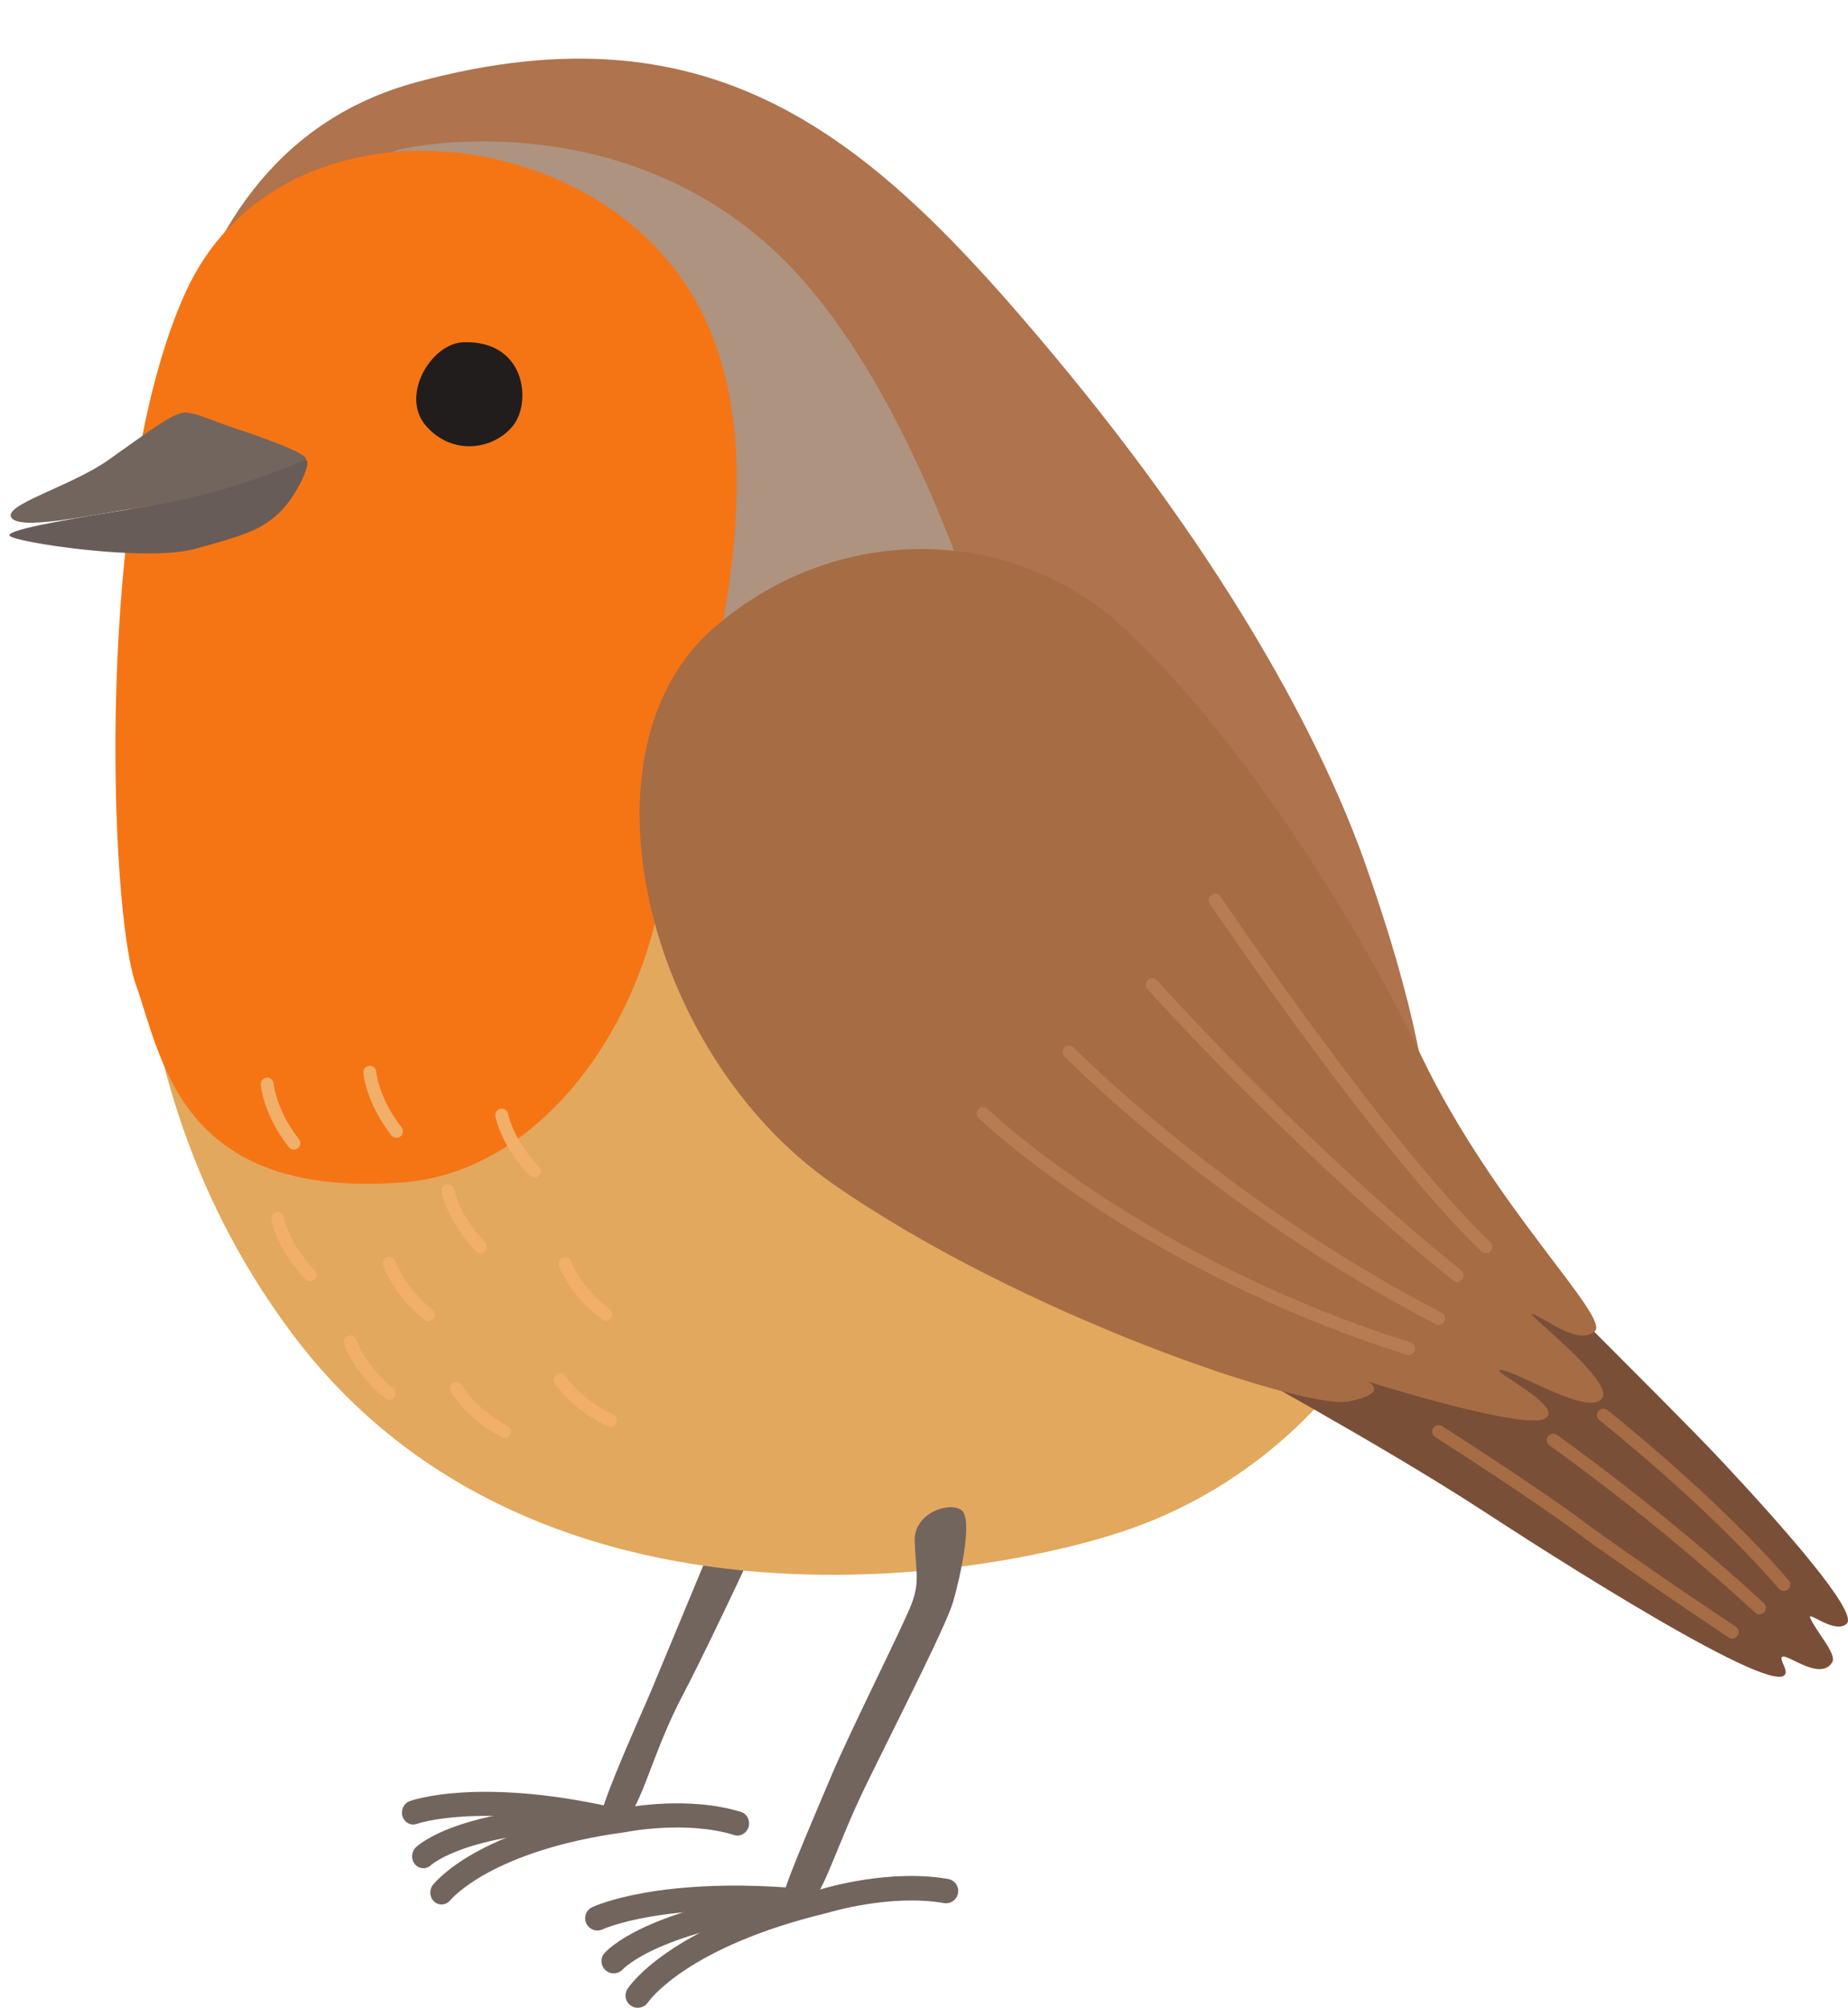
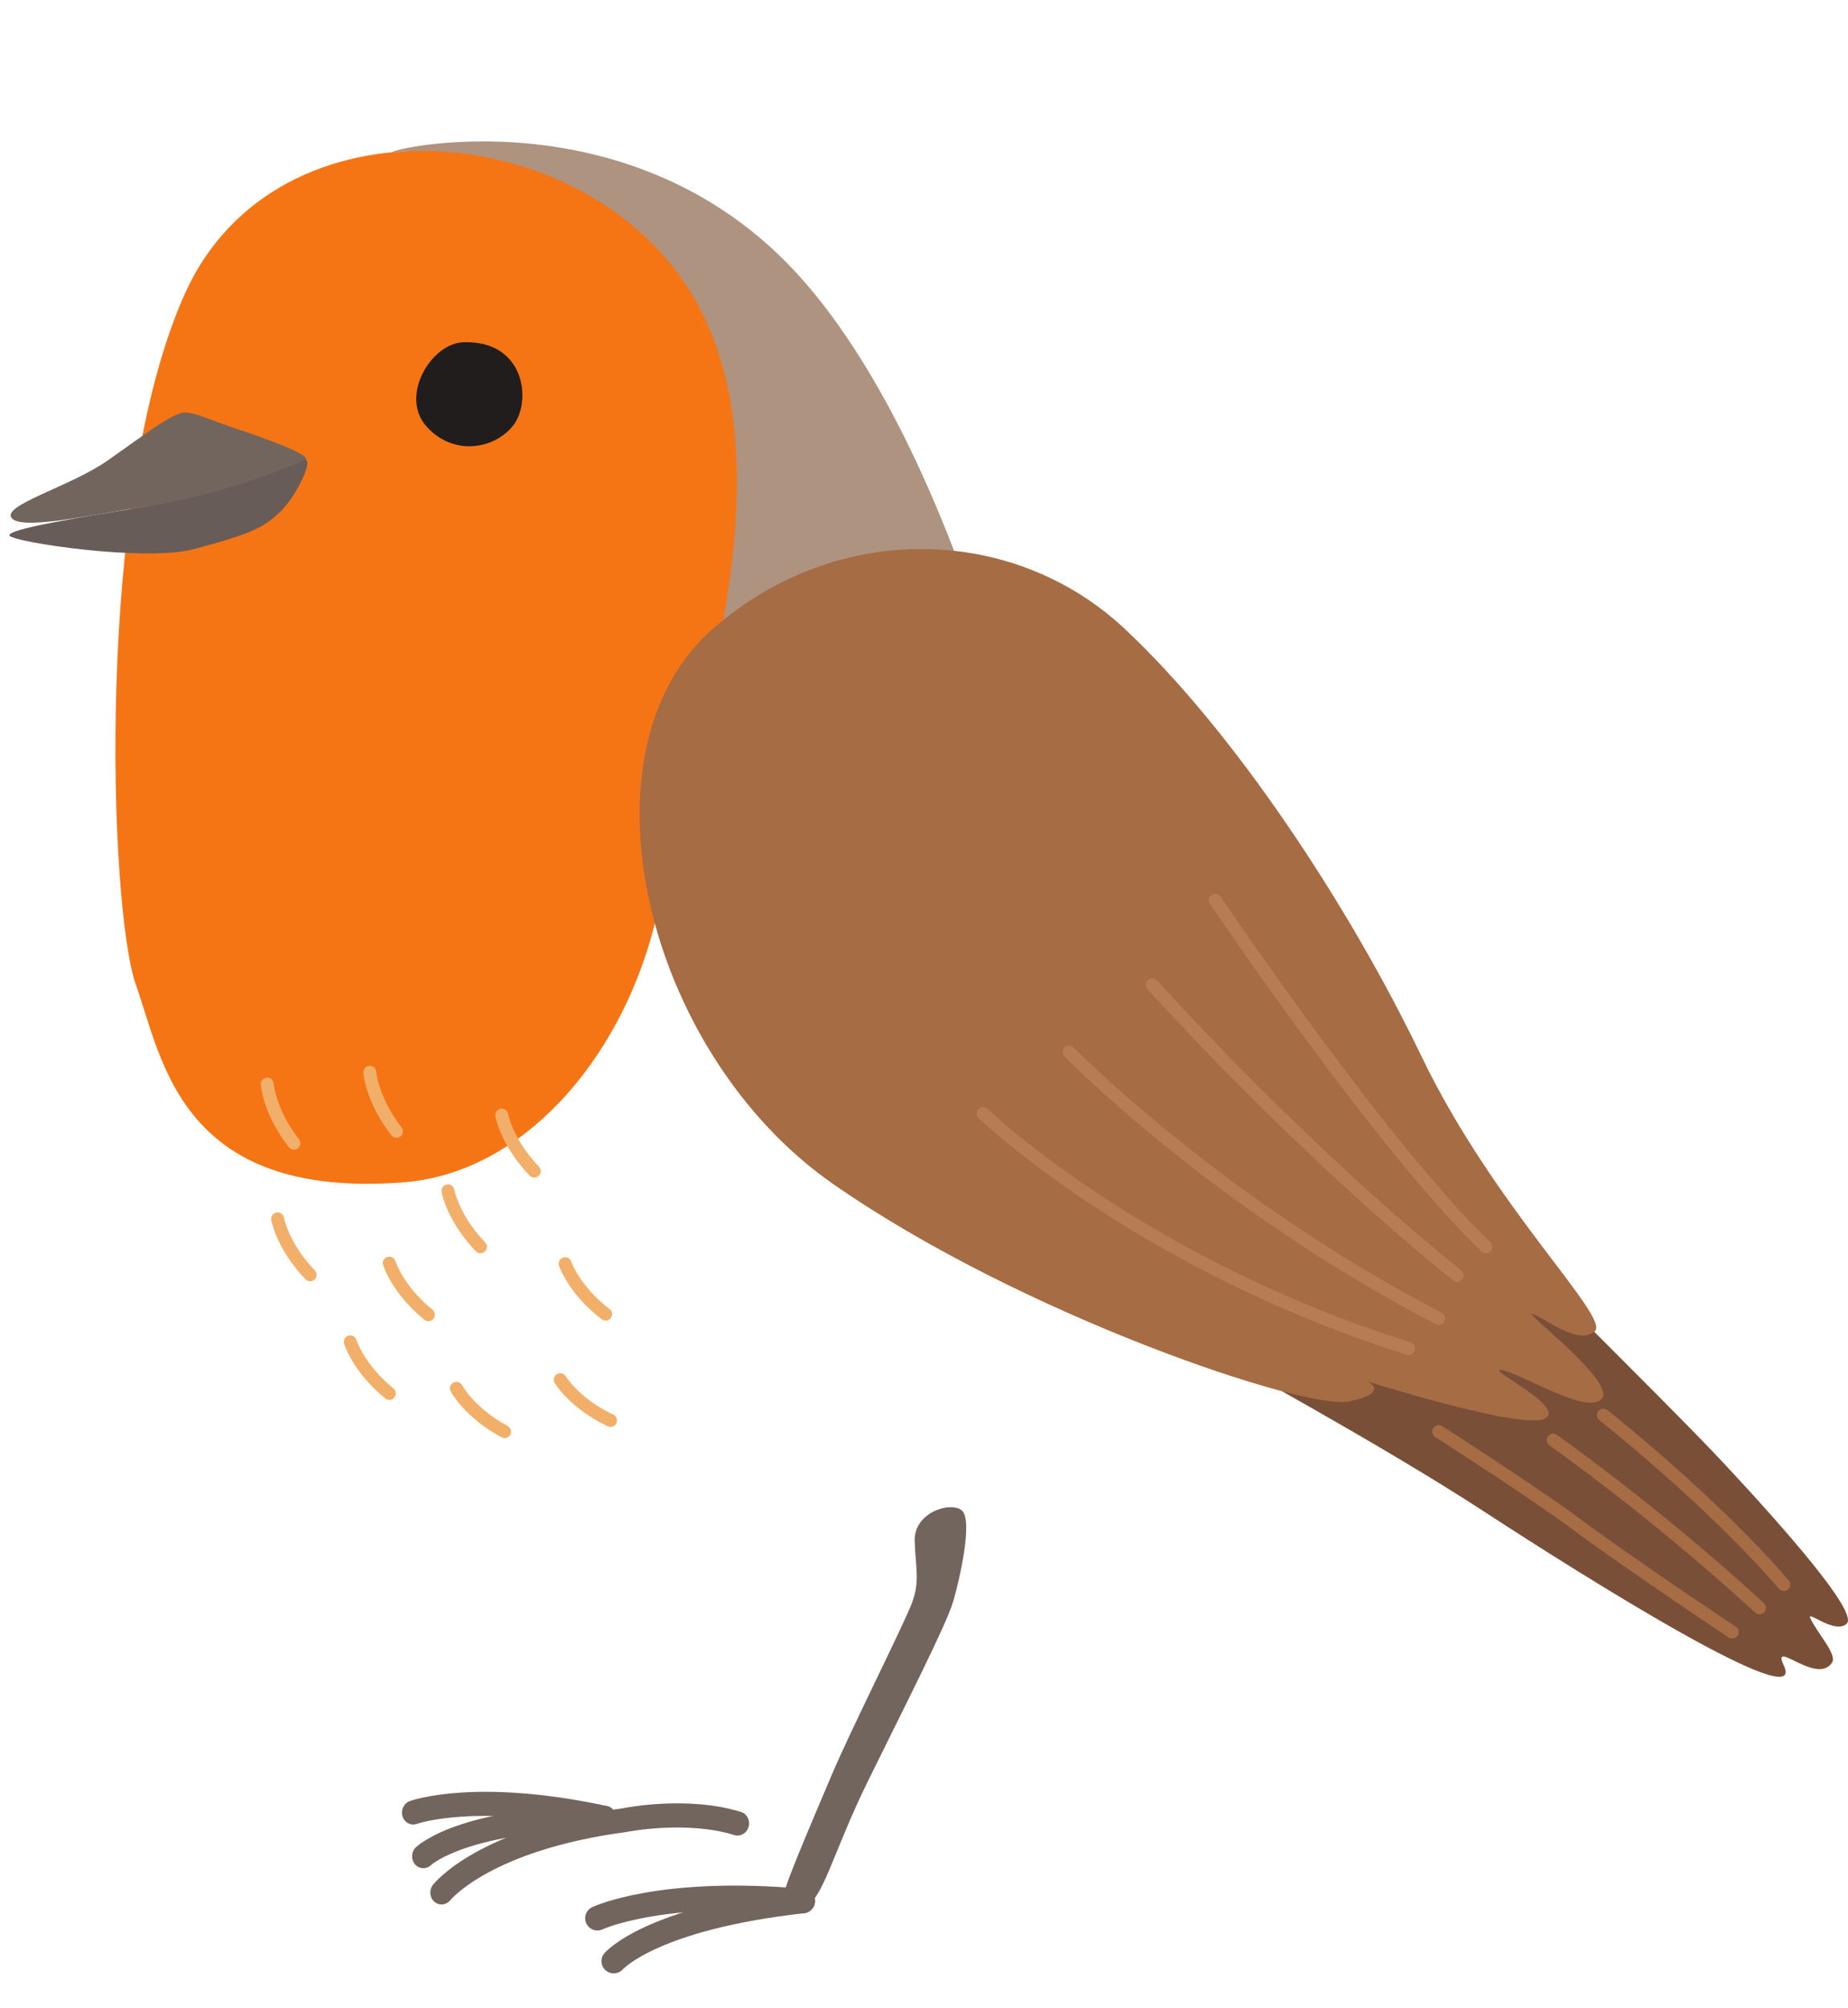
<svg xmlns="http://www.w3.org/2000/svg" height="1890.3" preserveAspectRatio="xMidYMid meet" version="1.0" viewBox="-8.9 -55.2 1740.2 1890.3" width="1740.2" zoomAndPan="magnify">
  <defs>
    <clipPath id="a">
      <path d="M 1116 1029 L 1731.301 1029 L 1731.301 1524 L 1116 1524 Z M 1116 1029" />
    </clipPath>
    <clipPath id="b">
-       <path d="M 580 1711 L 894 1711 L 894 1835.148 L 580 1835.148 Z M 580 1711" />
-     </clipPath>
+       </clipPath>
  </defs>
  <g>
    <g>
-       <path d="M 603.406 1538.781 C 569.758 1615.738 542.207 1678.441 559.77 1671.309 C 577.328 1664.18 569.496 1676.941 584.383 1653.738 C 599.266 1630.551 608.465 1589.23 634.379 1540.078 C 660.297 1490.941 717.492 1367.262 717.492 1367.262 L 673.945 1369.199 L 603.406 1538.781" fill="#72655e" />
-     </g>
+       </g>
    <g>
-       <path d="M 866.523 573.098 C 767.531 407.824 699.016 266.98 699.016 266.98 C 699.016 266.98 698.488 151.723 483.035 137.832 C 267.578 123.945 180.609 289.289 180.609 289.289 C 180.609 289.289 170.738 286.812 156.602 280.25 C 125.367 401.621 134.168 524.66 132.059 556.312 C 128.016 617 63.277 928.539 265.574 1199.621 C 485.551 1494.379 895.895 1436.84 1047.16 1387.078 C 1154.832 1351.648 1260.477 1269.957 1323.582 1127.957 C 1352.723 1062.367 1277.621 991.715 1278.848 919.543 C 1155.504 870.238 939.57 695.066 866.523 573.098" fill="#e2a85d" />
-     </g>
+       </g>
    <g>
-       <path d="M 1276.816 758.281 C 1236.578 644.137 1147.586 475.402 981.699 277.156 C 815.816 78.898 668.766 -55.164 383.055 22.254 C 247.598 58.969 185.25 168.91 156.602 280.25 C 170.738 286.816 180.609 289.293 180.609 289.293 C 180.609 289.293 267.578 123.945 483.035 137.836 C 698.488 151.73 699.016 266.988 699.016 266.988 C 699.016 266.988 767.531 407.824 866.523 573.105 C 939.57 695.062 1172.355 1102.441 1295.707 1151.738 C 1339.766 1103.859 1369.43 1021.07 1276.816 758.281" fill="#af734d" />
-     </g>
+       </g>
    <g clip-path="url(#a)">
      <path d="M 1670.859 1512.879 C 1658.398 1486.5 1702.617 1532.41 1716.434 1509.859 C 1721.109 1502.25 1701.648 1481.48 1695.777 1468.211 C 1692.312 1460.41 1719.41 1484.18 1730.188 1473.391 C 1740.98 1462.598 1670.859 1383.027 1614.215 1322.34 C 1557.578 1261.66 1376.855 1086.328 1336.398 1037.777 C 1295.93 989.227 1142.195 1172.648 1127.355 1187.48 C 1112.527 1202.316 1112.527 1205.008 1127.355 1214.449 C 1142.195 1223.887 1291.895 1304.809 1388.996 1368.199 C 1486.098 1431.578 1693.789 1561.43 1670.859 1512.879" fill="#7a4f38" />
    </g>
    <g>
      <path d="M 747.035 208.375 C 896.734 378.301 965.512 717.238 965.512 717.238 L 621.613 573.109 C 621.613 573.109 641.84 370.215 593.289 265.02 C 544.742 159.824 410.621 80.75 365.898 87.711 C 321.176 94.668 578.629 17.211 747.035 208.375" fill="#ae9380" />
    </g>
    <g>
      <path d="M 1622.289 1487.551 C 1621.141 1487.551 1619.969 1487.219 1618.93 1486.531 C 1617.961 1485.879 1521.16 1421.309 1474.379 1386.551 C 1427.891 1352.031 1343.422 1298.328 1342.578 1297.801 C 1339.75 1296 1338.91 1292.25 1340.711 1289.422 C 1342.5 1286.59 1346.25 1285.75 1349.078 1287.551 C 1349.941 1288.09 1434.781 1342.02 1481.621 1376.809 C 1528.16 1411.379 1624.699 1475.781 1625.672 1476.43 C 1628.461 1478.289 1629.211 1482.059 1627.352 1484.852 C 1626.18 1486.602 1624.262 1487.551 1622.289 1487.551" fill="#a66c44" />
    </g>
    <g>
      <path d="M 1670.852 1442.707 C 1669.152 1442.707 1667.457 1441.988 1666.25 1440.598 C 1598.641 1362.051 1498.199 1282.699 1497.18 1281.91 C 1494.555 1279.828 1494.094 1276.02 1496.172 1273.387 C 1498.238 1270.75 1502.07 1270.297 1504.691 1272.367 C 1505.703 1273.168 1607.082 1353.25 1675.453 1432.68 C 1677.645 1435.219 1677.355 1439.059 1674.816 1441.238 C 1673.672 1442.23 1672.262 1442.707 1670.852 1442.707" fill="#a66c44" />
    </g>
    <g>
      <path d="M 1647.922 1464.621 C 1646.461 1464.621 1644.988 1464.09 1643.82 1463.02 C 1545.453 1372.641 1451.18 1306.391 1450.246 1305.73 C 1447.504 1303.809 1446.836 1300.027 1448.754 1297.281 C 1450.672 1294.539 1454.457 1293.871 1457.199 1295.789 C 1458.152 1296.461 1553.078 1363.16 1652.031 1454.078 C 1654.5 1456.348 1654.66 1460.188 1652.387 1462.66 C 1651.199 1463.961 1649.566 1464.621 1647.922 1464.621" fill="#a66c44" />
    </g>
    <g>
      <path d="M 774.844 1614.66 C 734.922 1708.578 727.531 1726.891 727.141 1739.668 C 726.754 1752.461 740.93 1743.531 747.391 1741.25 C 766.066 1734.68 774.453 1690.809 808.559 1621.441 C 842.664 1552.078 882.582 1473.93 888.785 1452.352 C 894.984 1430.781 907.648 1375.398 896.605 1366.738 C 885.562 1358.078 851.652 1369.09 852.426 1395.48 C 853.199 1421.871 857.781 1433.488 849.449 1455 C 841.117 1476.512 792.59 1572.91 774.844 1614.66" fill="#72655e" />
    </g>
    <g>
      <path d="M 553.664 1762.379 C 549.344 1762.379 545.199 1759.941 543.23 1755.77 C 540.512 1750.02 542.977 1743.141 548.734 1740.418 C 551.293 1739.211 612.996 1710.961 748.07 1723.18 C 754.414 1723.762 759.09 1729.359 758.516 1735.699 C 757.938 1742.051 752.355 1746.719 745.992 1746.148 C 617.094 1734.48 559.152 1761.012 558.578 1761.281 C 556.988 1762.031 555.312 1762.379 553.664 1762.379" fill="#72655e" />
    </g>
    <g>
      <path d="M 568.996 1802.738 C 566.336 1802.738 563.672 1801.828 561.512 1799.969 C 556.746 1795.859 556.094 1788.762 560.129 1783.918 C 561.625 1782.129 598.531 1739.719 745.746 1723.211 C 752.086 1722.461 757.781 1727.051 758.488 1733.379 C 759.199 1739.711 754.645 1745.418 748.316 1746.121 C 612.559 1761.352 578.047 1798.469 577.715 1798.84 C 575.418 1801.41 572.211 1802.738 568.996 1802.738" fill="#72655e" />
    </g>
    <g clip-path="url(#b)">
      <path d="M 591.652 1835.148 C 589.504 1835.148 587.332 1834.551 585.398 1833.301 C 580.098 1829.84 578.543 1822.801 581.949 1817.461 C 583.492 1815.051 621.367 1757.949 764.219 1723.539 C 770.055 1721.77 829.496 1704.352 883.883 1713.871 C 890.156 1714.969 894.352 1720.941 893.254 1727.211 C 892.152 1733.488 886.172 1737.641 879.906 1736.59 C 829.441 1727.75 771.262 1745.5 770.68 1745.68 L 769.953 1745.879 C 637.262 1777.77 601.672 1829.449 601.328 1829.969 C 599.102 1833.32 595.41 1835.148 591.652 1835.148" fill="#72655e" />
    </g>
    <g>
      <path d="M 379 1662.551 C 375.016 1662.078 371.477 1659.238 370.141 1654.949 C 368.293 1649.031 371.352 1642.57 376.973 1640.539 C 379.469 1639.629 439.574 1618.66 562.668 1645.199 C 568.445 1646.449 572.113 1652.441 570.859 1658.578 C 569.602 1664.719 563.918 1668.691 558.117 1667.441 C 440.656 1642.102 384.215 1661.789 383.656 1661.988 C 382.105 1662.559 380.52 1662.719 379 1662.551" fill="#72655e" />
    </g>
    <g>
      <path d="M 388.504 1703.672 C 386.055 1703.379 383.699 1702.211 381.926 1700.16 C 378.004 1695.621 378.215 1688.602 382.484 1684.309 C 384.07 1682.719 422.949 1645.219 560.52 1644.98 C 566.449 1644.93 571.176 1650.039 571.102 1656.301 C 571.031 1662.57 566.18 1667.66 560.266 1667.672 C 433.398 1667.898 397.336 1700.469 396.984 1700.801 C 394.578 1703.07 391.469 1704.02 388.504 1703.672" fill="#72655e" />
    </g>
    <g>
      <path d="M 405.672 1737.82 C 403.691 1737.59 401.758 1736.77 400.121 1735.328 C 395.629 1731.379 395.004 1724.32 398.758 1719.469 C 400.453 1717.281 441.906 1665.531 577.508 1647.301 C 583.09 1646.191 639.871 1635.578 688.906 1650.762 C 694.562 1652.512 697.742 1658.809 696.012 1664.82 C 694.281 1670.84 688.293 1674.262 682.641 1672.551 C 637.141 1658.461 581.484 1669.531 580.93 1669.648 L 580.234 1669.762 C 454.281 1686.629 415.559 1733.32 415.184 1733.801 C 412.746 1736.828 409.133 1738.23 405.672 1737.82" fill="#72655e" />
    </g>
    <g>
      <path d="M 370.77 1058.008 C 492.859 1048.617 589.246 924.496 613.523 786.934 C 637.797 649.375 742.992 386.395 641.844 220.508 C 540.695 54.621 251.684 30.348 165.574 220.508 C 79.461 410.664 94.137 802.078 119.047 871.898 C 143.957 941.719 160.383 1074.188 370.77 1058.008" fill="#f57515" />
    </g>
    <g>
      <path d="M 364.441 1016.031 C 362.641 1016.031 360.855 1015.23 359.66 1013.699 C 335.574 982.934 333.363 955.938 333.281 954.805 C 333.039 951.461 335.551 948.555 338.895 948.312 C 342.188 948.02 345.133 950.574 345.387 953.906 C 345.41 954.223 347.598 978.594 369.219 1006.219 C 371.281 1008.859 370.816 1012.68 368.18 1014.738 C 367.07 1015.609 365.75 1016.031 364.441 1016.031" fill="#f2af69" />
    </g>
    <g>
      <path d="M 394.512 1188.711 C 393.164 1188.711 391.812 1188.27 390.688 1187.352 C 360.355 1162.711 352.195 1136.891 351.859 1135.801 C 350.879 1132.602 352.684 1129.199 355.887 1128.23 C 359.09 1127.238 362.473 1129.039 363.461 1132.238 C 363.555 1132.531 371.105 1155.809 398.34 1177.93 C 400.941 1180.039 401.336 1183.871 399.223 1186.461 C 398.023 1187.941 396.273 1188.711 394.512 1188.711" fill="#f2af69" />
    </g>
    <g>
      <path d="M 357.754 1262.82 C 356.41 1262.82 355.059 1262.379 353.934 1261.461 C 323.605 1236.828 315.441 1211.012 315.105 1209.922 C 314.129 1206.711 315.93 1203.32 319.137 1202.34 C 322.34 1201.359 325.723 1203.148 326.711 1206.352 C 326.805 1206.648 334.355 1229.93 361.586 1252.039 C 364.188 1254.16 364.582 1257.98 362.469 1260.578 C 361.27 1262.059 359.52 1262.82 357.754 1262.82" fill="#f2af69" />
    </g>
    <g>
      <path d="M 443.562 1124.77 C 441.973 1124.77 440.383 1124.141 439.191 1122.91 C 412.09 1094.762 407.137 1068.129 406.941 1067.02 C 406.355 1063.719 408.559 1060.57 411.859 1059.98 C 415.152 1059.398 418.301 1061.59 418.891 1064.891 C 418.98 1065.359 423.688 1089.301 447.938 1114.488 C 450.262 1116.91 450.188 1120.75 447.773 1123.07 C 446.598 1124.199 445.078 1124.77 443.562 1124.77" fill="#f2af69" />
    </g>
    <g>
      <path d="M 561.414 1188.18 C 560.129 1188.18 558.828 1187.781 557.727 1186.93 C 526.715 1163.148 517.832 1137.57 517.469 1136.488 C 516.398 1133.32 518.105 1129.871 521.281 1128.801 C 524.453 1127.762 527.887 1129.441 528.969 1132.602 C 529.102 1132.98 537.32 1155.988 565.109 1177.301 C 567.773 1179.34 568.273 1183.148 566.234 1185.809 C 565.039 1187.371 563.238 1188.18 561.414 1188.18" fill="#f2af69" />
    </g>
    <g>
      <path d="M 566 1288.25 C 565.133 1288.25 564.246 1288.059 563.41 1287.672 C 528.086 1270.961 514.004 1247.828 513.422 1246.852 C 511.707 1243.98 512.648 1240.25 515.527 1238.539 C 518.402 1236.82 522.117 1237.762 523.84 1240.621 C 523.977 1240.852 536.852 1261.68 568.598 1276.691 C 571.629 1278.129 572.922 1281.738 571.492 1284.781 C 570.453 1286.961 568.273 1288.25 566 1288.25" fill="#f2af69" />
    </g>
    <g>
      <path d="M 466.242 1298.738 C 465.273 1298.738 464.297 1298.512 463.383 1298.02 C 428.941 1279.559 416.051 1255.75 415.516 1254.738 C 413.945 1251.781 415.078 1248.109 418.039 1246.539 C 421.004 1244.969 424.66 1246.102 426.234 1249.051 C 426.352 1249.262 438.152 1270.73 469.117 1287.32 C 472.07 1288.91 473.184 1292.59 471.602 1295.539 C 470.504 1297.578 468.41 1298.738 466.242 1298.738" fill="#f2af69" />
    </g>
    <g>
      <path d="M 494.234 1053.512 C 492.645 1053.512 491.055 1052.891 489.859 1051.648 C 462.758 1023.5 457.805 996.875 457.605 995.758 C 457.023 992.461 459.227 989.309 462.527 988.723 C 465.797 988.141 468.961 990.34 469.555 993.629 C 469.602 993.867 474.238 1017.922 498.605 1043.23 C 500.93 1045.648 500.855 1049.488 498.441 1051.809 C 497.266 1052.949 495.75 1053.512 494.234 1053.512" fill="#f2af69" />
    </g>
    <g>
      <path d="M 283.141 1151.141 C 281.547 1151.141 279.961 1150.512 278.77 1149.281 C 251.668 1121.129 246.715 1094.5 246.516 1093.379 C 245.934 1090.09 248.137 1086.941 251.438 1086.352 C 254.703 1085.762 257.875 1087.969 258.465 1091.262 C 258.555 1091.73 263.266 1115.672 287.512 1140.859 C 289.84 1143.281 289.766 1147.121 287.348 1149.441 C 286.172 1150.57 284.656 1151.141 283.141 1151.141" fill="#f2af69" />
    </g>
    <g>
      <path d="M 267.82 1027.141 C 266.02 1027.141 264.234 1026.34 263.039 1024.809 C 238.953 994.043 236.742 967.055 236.66 965.918 C 236.418 962.574 238.93 959.668 242.273 959.43 C 245.613 959.172 248.512 961.688 248.766 965.023 C 248.789 965.309 250.961 989.688 272.594 1017.328 C 274.66 1019.969 274.195 1023.789 271.555 1025.852 C 270.449 1026.719 269.129 1027.141 267.82 1027.141" fill="#f2af69" />
    </g>
    <g>
      <path d="M 427.41 267.039 C 397.016 268.078 367.473 317.609 392.383 345.93 C 417.297 374.25 455.73 368.18 473.938 345.93 C 492.145 323.68 486.074 265.012 427.41 267.039" fill="#201d1c" />
    </g>
    <g>
      <path d="M 278.309 378.301 C 252.031 390.539 180.707 415.199 135.664 420.781 C 90.617 426.359 13.664 445.059 2.402 432.922 C -8.859 420.781 56.949 403.238 92.578 378.301 C 128.207 353.359 154.434 332.672 165.691 333.23 C 176.953 333.789 187.047 339.59 211.445 347.68 C 235.848 355.77 287.801 373.871 278.309 378.301" fill="#72655e" />
    </g>
    <g>
      <path d="M 174.059 461.719 C 224.129 448.199 237.871 443.031 254.766 426.852 C 271.656 410.672 287.664 373.789 277.285 378.301 C 266.91 382.809 203.203 409.719 134.645 420.781 C 66.082 431.84 -3.051 443.031 0.105 449.102 C 3.262 455.172 127.891 474.199 174.059 461.719" fill="#685c58" />
    </g>
    <g>
      <path d="M 663.141 536.09 C 530.617 650.809 597.34 935.305 775.359 1059.371 C 953.379 1183.43 1220.41 1272.441 1260.871 1264.352 C 1301.328 1256.262 1278.98 1245.469 1278.98 1245.469 C 1278.98 1245.469 1424.051 1291.328 1445.629 1280.539 C 1467.211 1269.75 1387.641 1231.988 1405.172 1234.68 C 1422.699 1237.379 1486.09 1277.84 1499.578 1261.66 C 1513.059 1245.469 1421.352 1176.691 1434.84 1182.078 C 1448.328 1187.48 1478 1211.762 1492.828 1198.27 C 1507.672 1184.781 1398.43 1082.289 1329.648 939.332 C 1260.871 796.379 1152.129 631.84 1049.379 536.09 C 946.637 440.34 781.539 433.59 663.141 536.09" fill="#a66c44" />
    </g>
    <g>
      <path d="M 1317.512 1220.52 C 1316.898 1220.52 1316.289 1220.43 1315.68 1220.238 C 1061.02 1139.82 914.188 999.039 912.734 997.625 C 910.328 995.289 910.277 991.449 912.613 989.047 C 914.949 986.645 918.793 986.586 921.191 988.922 C 922.629 990.316 1067.57 1129.16 1319.34 1208.66 C 1322.531 1209.68 1324.301 1213.078 1323.289 1216.281 C 1322.48 1218.871 1320.09 1220.52 1317.512 1220.52" fill="#b87c53" />
    </g>
    <g>
      <path d="M 1345.82 1192.199 C 1344.879 1192.199 1343.93 1191.98 1343.031 1191.52 C 1134.191 1083.078 994.91 940.934 993.531 939.512 C 991.191 937.109 991.25 933.27 993.652 930.93 C 996.059 928.598 999.902 928.656 1002.23 931.059 C 1003.609 932.465 1141.609 1073.25 1348.629 1180.75 C 1351.602 1182.289 1352.762 1185.949 1351.219 1188.93 C 1350.129 1191.012 1348.02 1192.199 1345.82 1192.199" fill="#b87c53" />
    </g>
    <g>
      <path d="M 1363.359 1151.738 C 1362.031 1151.738 1360.68 1151.301 1359.559 1150.398 C 1209.859 1030.102 1072.949 877.523 1071.578 876 C 1069.352 873.496 1069.559 869.66 1072.059 867.43 C 1074.559 865.195 1078.398 865.41 1080.629 867.906 C 1081.988 869.43 1218.262 1021.281 1367.16 1140.941 C 1369.781 1143.039 1370.191 1146.859 1368.09 1149.469 C 1366.898 1150.969 1365.129 1151.738 1363.359 1151.738" fill="#b87c53" />
    </g>
    <g>
      <path d="M 1390.328 1124.77 C 1388.82 1124.77 1387.309 1124.211 1386.129 1123.078 C 1287.012 1027.98 1131.961 798.031 1130.41 795.719 C 1128.539 792.93 1129.281 789.172 1132.059 787.289 C 1134.84 785.43 1138.609 786.16 1140.48 788.941 C 1142.031 791.238 1296.352 1020.121 1394.539 1114.32 C 1396.961 1116.641 1397.031 1120.48 1394.711 1122.898 C 1393.52 1124.141 1391.93 1124.77 1390.328 1124.77" fill="#b87c53" />
    </g>
  </g>
</svg>